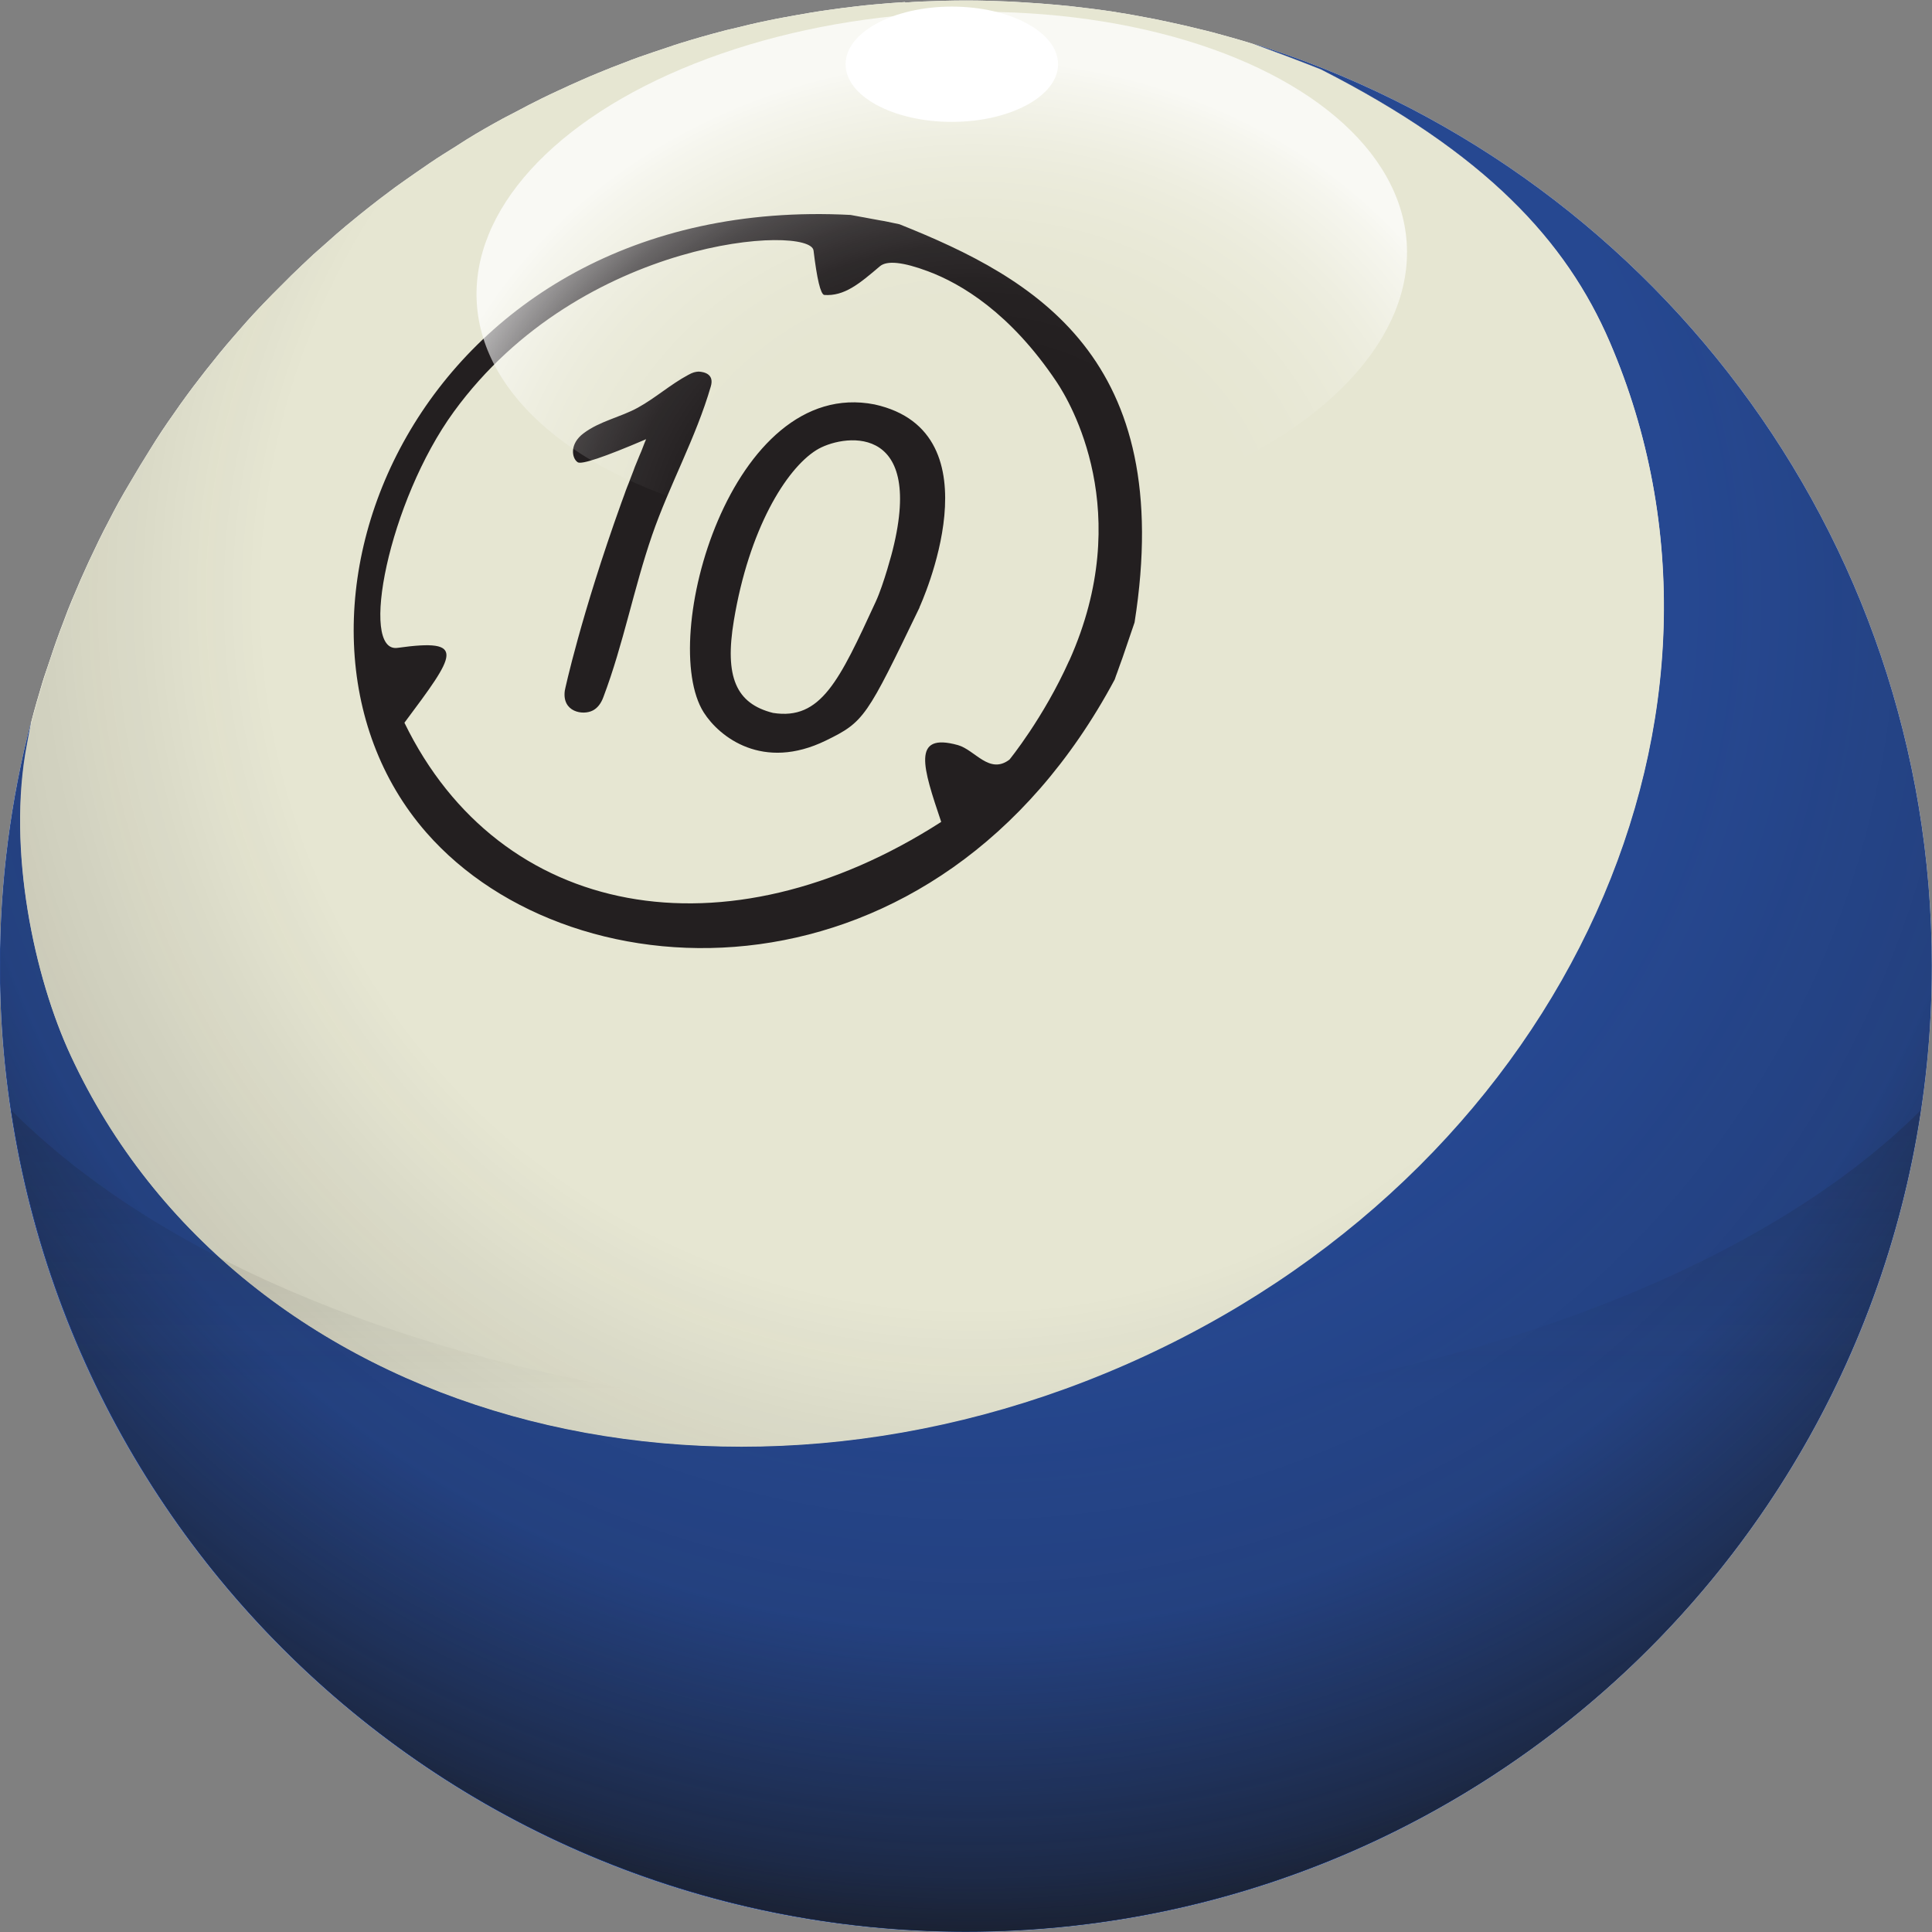
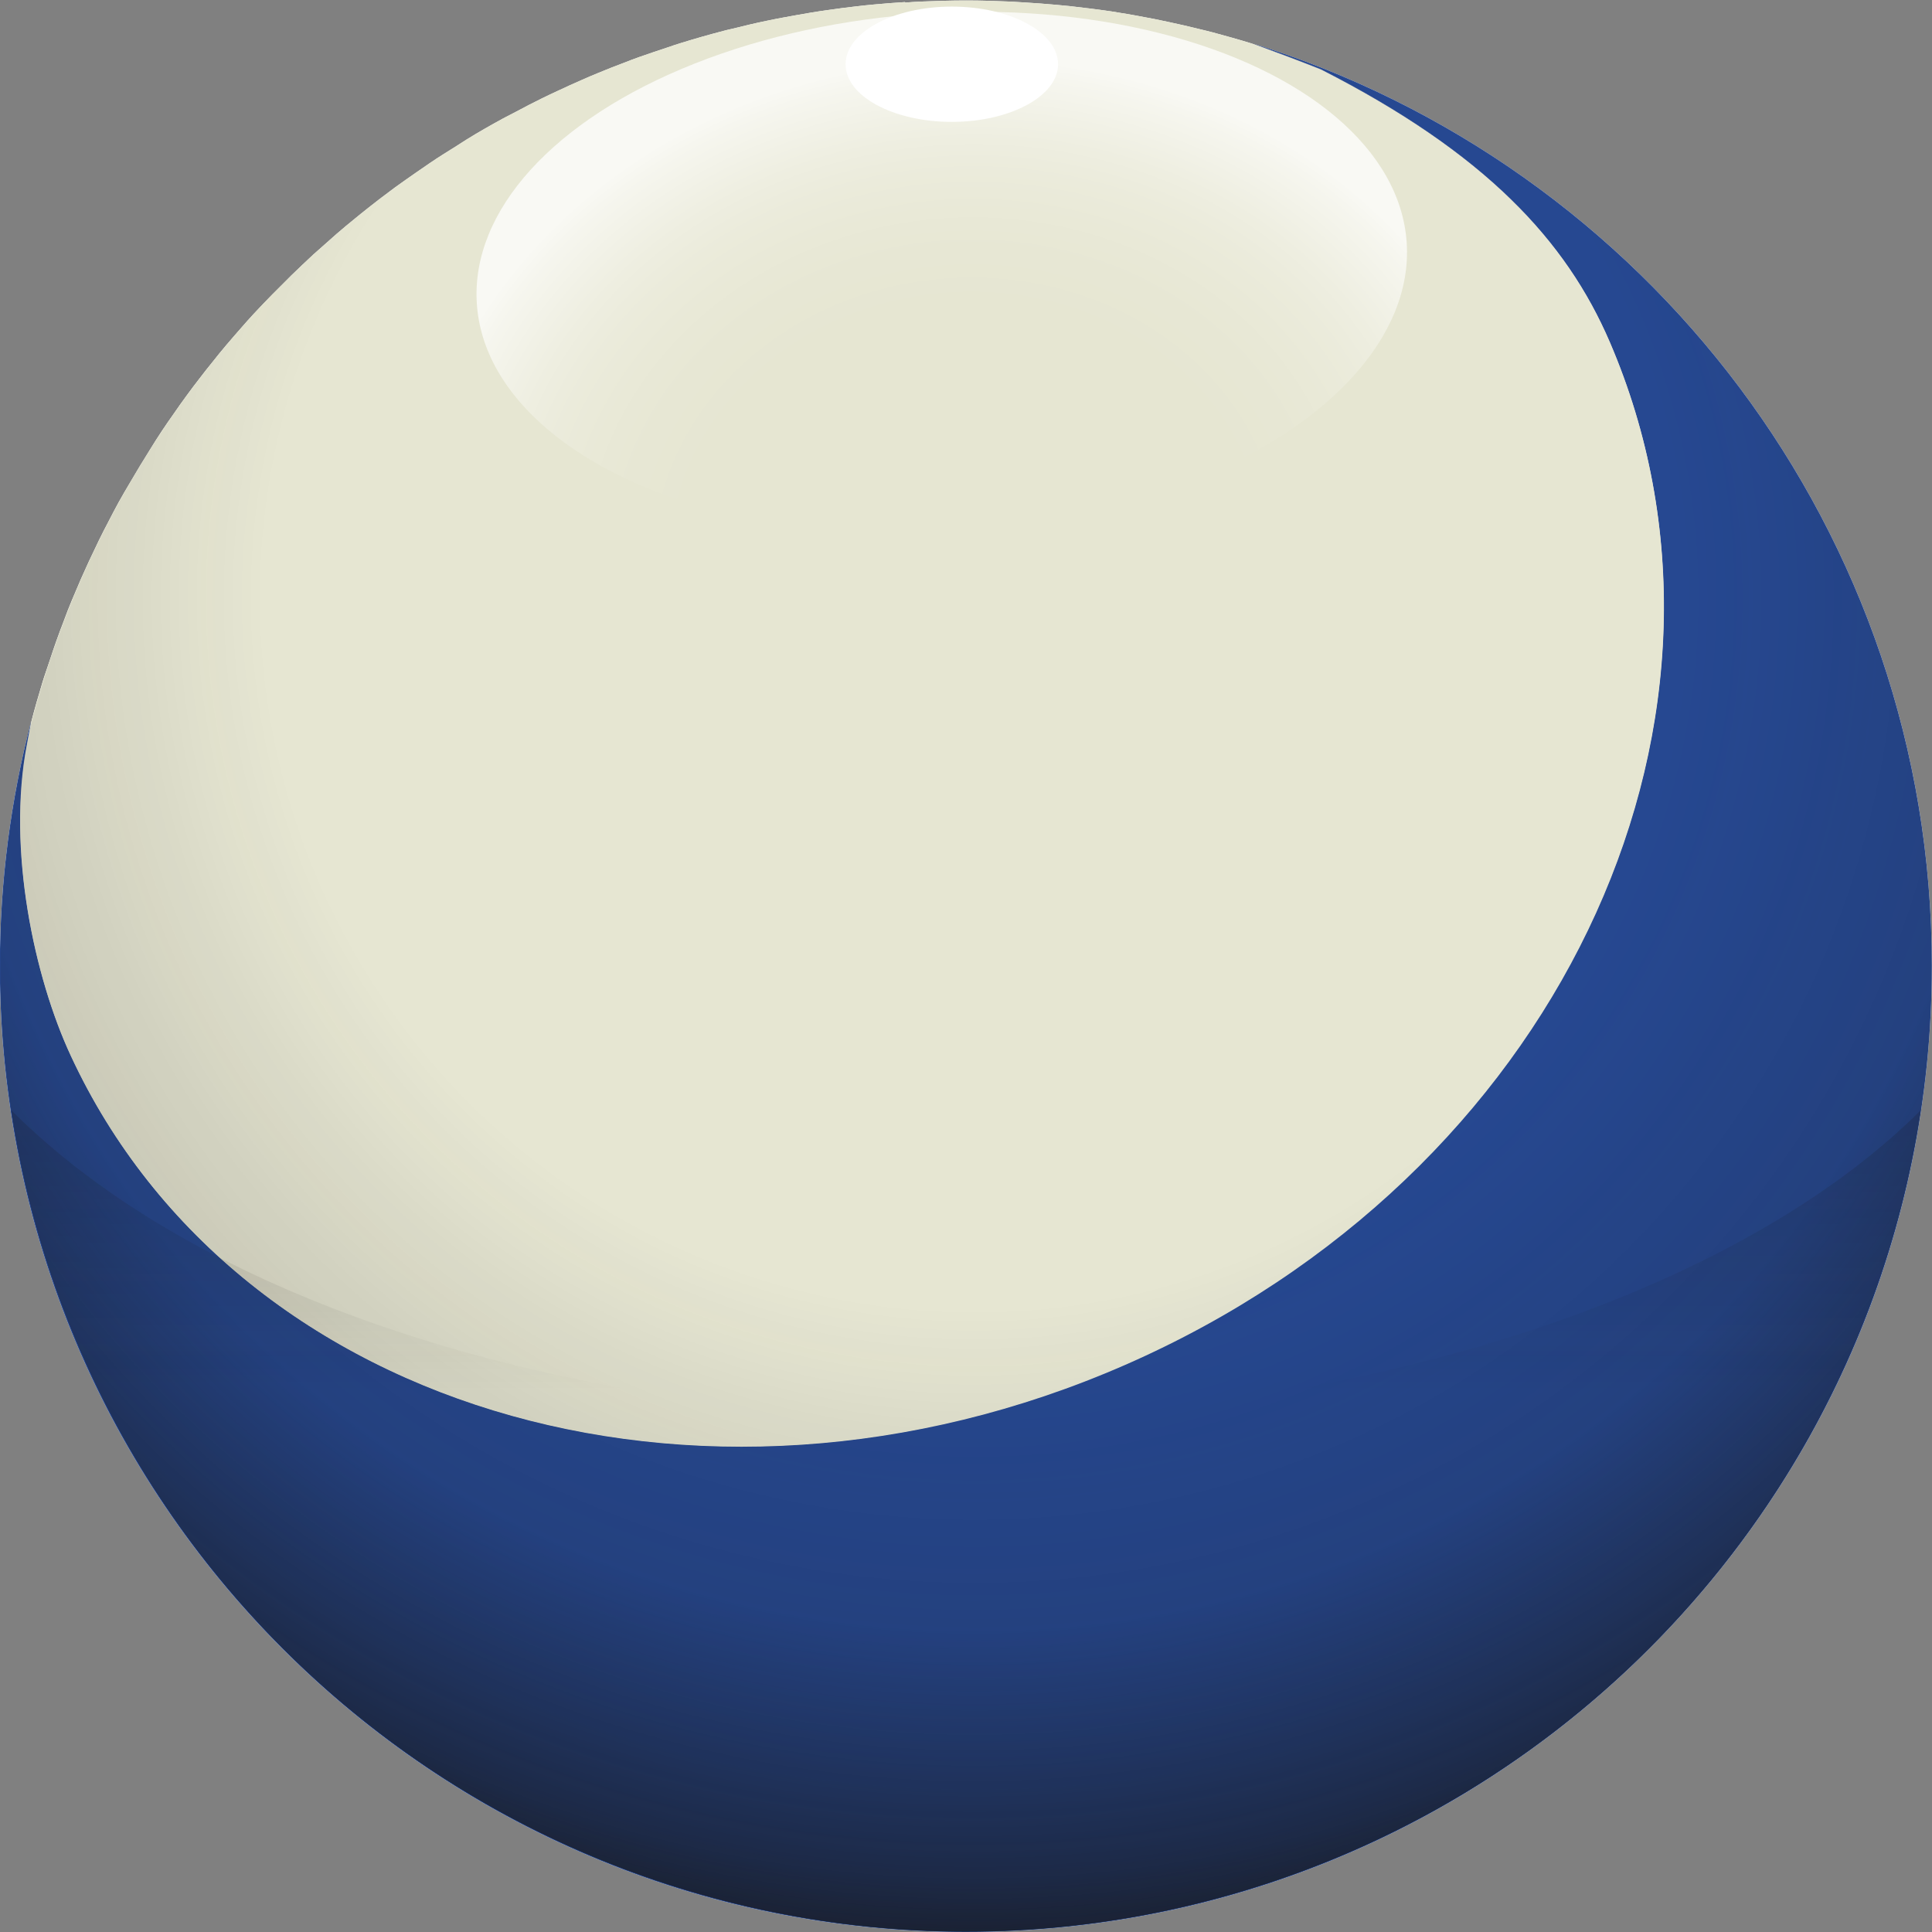
<svg xmlns="http://www.w3.org/2000/svg" id="Layer_2" viewBox="0 0 120 120">
  <rect x="0" y="0" width="120" height="120" fill="#808080" stroke="none" />
  <defs>
    <style>      .cls-1 {        fill: none;      }      .cls-2 {        fill: url(#Dégradé_sans_nom_8);      }      .cls-3 {        fill: #231f20;      }      .cls-4 {        fill: url(#radial-gradient);      }      .cls-5 {        fill: #e6e6d2;      }      .cls-6 {        clip-path: url(#clippath-1);      }      .cls-7 {        clip-path: url(#clippath-2);      }      .cls-8 {        fill: #fff;      }      .cls-9 {        fill: #264891;      }      .cls-10 {        fill: url(#Dégradé_sans_nom_34);      }      .cls-11 {        clip-path: url(#clippath);      }    </style>
    <clipPath id="clippath">
      <circle class="cls-1" cx="60" cy="60" r="59.98" transform="translate(-24.85 60) rotate(-45)" />
    </clipPath>
    <radialGradient id="Dégradé_sans_nom_8" data-name="Dégradé sans nom 8" cx="-71.07" cy="293.74" fx="-71.07" fy="293.74" r="83.23" gradientTransform="translate(20.99 -262.49) rotate(-21.12)" gradientUnits="userSpaceOnUse">
      <stop offset=".53" stop-color="#161412" stop-opacity="0" />
      <stop offset=".77" stop-color="#161412" stop-opacity=".14" />
      <stop offset=".95" stop-color="#161412" stop-opacity=".57" />
      <stop offset="1" stop-color="#161412" stop-opacity=".75" />
    </radialGradient>
    <clipPath id="clippath-1">
      <path class="cls-1" d="M60,88.11c-22.62,0-46.51-6.35-59.32-19.17,4.32,28.89,29.23,51.04,59.32,51.04s55-22.15,59.32-51.04c-12.28,12.28-36.7,19.17-59.32,19.17Z" />
    </clipPath>
    <linearGradient id="Dégradé_sans_nom_34" data-name="Dégradé sans nom 34" x1="60" y1="119.98" x2="60" y2=".02" gradientUnits="userSpaceOnUse">
      <stop offset=".28" stop-color="#161412" stop-opacity="0" />
      <stop offset=".82" stop-color="#161412" stop-opacity=".65" />
    </linearGradient>
    <clipPath id="clippath-2">
      <ellipse class="cls-1" cx="58.49" cy="16.97" rx="28.94" ry="16.16" transform="translate(-.98 3.86) rotate(-3.75)" />
    </clipPath>
    <radialGradient id="radial-gradient" cx="114.98" cy="215.03" fx="114.98" fy="215.03" r="41.15" gradientTransform="translate(-50.36 -148.25) scale(.96 .85)" gradientUnits="userSpaceOnUse">
      <stop offset=".37" stop-color="#fff" stop-opacity="0" />
      <stop offset=".47" stop-color="#fff" stop-opacity=".01" />
      <stop offset=".55" stop-color="#fff" stop-opacity=".05" />
      <stop offset=".61" stop-color="#fff" stop-opacity=".11" />
      <stop offset=".68" stop-color="#fff" stop-opacity=".2" />
      <stop offset=".74" stop-color="#fff" stop-opacity=".32" />
      <stop offset=".79" stop-color="#fff" stop-opacity=".46" />
      <stop offset=".85" stop-color="#fff" stop-opacity=".63" />
      <stop offset=".88" stop-color="#fff" stop-opacity=".75" />
    </radialGradient>
  </defs>
  <g id="_x39__ball">
    <g>
      <path class="cls-8" d="M77.76,2.68c1.61.59,3.06,1.14,4.27,1.62,10.21,5.2,15.24,10.63,17.95,16.93,9.81,22.82-2.48,50.72-28.87,62.96-26.4,12.24-56.27,3.9-66.72-18.64-2.26-4.86-3.97-12.79-2.72-19.32l.27-1.45c-1.27,4.86-1.95,9.96-1.95,15.22,0,33.14,26.86,60,60,60s60-26.86,60-60c0-26.95-17.77-49.75-42.24-57.32Z" />
      <path class="cls-8" d="M56.21.13c-.64.04-1.29.09-1.93.15-.35.03-.7.07-1.05.11-.6.07-1.19.14-1.78.23-.35.05-.71.1-1.06.16-.6.1-1.2.21-1.8.32-.32.06-.64.12-.96.19-.73.15-1.44.32-2.16.5-.18.04-.36.08-.54.13-.88.23-1.76.48-2.63.75-.27.08-.53.17-.79.26-.6.2-1.21.4-1.8.61-.33.12-.66.24-.98.37-.53.2-1.05.4-1.57.62-.34.14-.68.28-1.01.43-.51.22-1.01.45-1.52.69-.32.15-.65.3-.97.46-.54.27-1.08.54-1.61.83-.26.14-.53.27-.79.41-.77.42-1.53.85-2.27,1.31-.24.15-.48.31-.72.46-.51.32-1.03.64-1.53.98-.31.21-.62.43-.93.64-.42.29-.84.59-1.26.89-.32.24-.64.48-.96.72-.39.3-.78.61-1.17.92-.31.25-.63.51-.94.77-.39.32-.77.66-1.14.99-.29.26-.58.51-.87.77-.47.43-.93.88-1.39,1.32-.38.38-.76.76-1.14,1.14-.38.39-.77.79-1.14,1.19-.29.31-.57.63-.85.95-.3.35-.61.69-.9,1.04-.29.34-.57.69-.84,1.03-.28.34-.55.69-.82,1.04-.28.36-.55.72-.82,1.09-.26.35-.51.71-.76,1.07-.26.37-.52.74-.77,1.12-.25.37-.48.75-.72,1.13-.42.67-.83,1.34-1.23,2.03-.24.41-.48.81-.71,1.23-.23.41-.44.83-.66,1.25-.19.37-.39.74-.57,1.12-.21.43-.42.87-.62,1.3-.17.37-.34.75-.51,1.13-.19.44-.38.89-.57,1.34-.16.38-.31.77-.45,1.15-.17.45-.35.91-.51,1.37-.14.39-.27.79-.4,1.18-.15.46-.32.92-.46,1.39-.24.79-.47,1.59-.68,2.4l-.27,1.45c-1.25,6.53.46,14.46,2.72,19.32,10.45,22.53,40.32,30.88,66.72,18.64,26.4-12.24,38.68-40.14,28.87-62.96-2.71-6.3-7.74-11.73-17.95-16.93-1.21-.48-2.66-1.03-4.27-1.62-.81-.25-1.63-.48-2.45-.7-.3-.08-.6-.15-.89-.22-.59-.15-1.18-.28-1.78-.41-.3-.06-.6-.13-.9-.19-.78-.15-1.56-.3-2.35-.42-.1-.02-.19-.03-.29-.05-.88-.13-1.77-.24-2.66-.34-.28-.03-.55-.05-.83-.08-.67-.06-1.34-.11-2.01-.15-.28-.02-.55-.03-.83-.05-.92-.04-1.84-.07-2.77-.07s-1.92.03-2.87.07c-.31.01-.61.04-.92.06Z" />
-       <path id="_x28_10_x29_" class="cls-8" d="M66.41,41.03c-1.59,3.55-3.7,6.14-3.71,6.15-1.25.95-2.14-.6-3.2-.9-2.91-.81-2.17,1.41-1.04,4.77-13.4,8.61-27.42,6.02-33.34-6.16,3.17-4.25,3.93-5.26-.43-4.65-2.39.33-.57-9.08,3.5-14.67,7.93-10.89,22.15-11.62,22.34-10.01q.32,2.66.66,2.76c1.25.09,2.18-.69,3.46-1.78q.66-.56,2.99.31c2.06.77,5.11,2.58,7.98,6.86.86,1.28,4.92,8.11.8,17.31M70.32,39.1c.05-.15.1-.29.15-.44,2.59-16.42-6.18-21.37-14.6-24.73-.13-.03-.25-.05-.38-.08s-.25-.05-.38-.08-.25-.05-.38-.07-.25-.05-.38-.07-.25-.05-.38-.07-.24-.05-.37-.07c0,0,0,0-.01,0-.13-.02-.25-.05-.38-.07s-.25-.05-.38-.07c-26.95-1.41-37.78,25.29-26.35,38.36,9.19,10.51,31.7,11.16,42.76-9.51.05-.15.1-.3.16-.45s.1-.3.16-.45c.04-.11.08-.22.12-.33.01-.04.03-.08.04-.11.05-.15.1-.3.15-.44s.1-.3.15-.44.1-.29.15-.44.1-.29.15-.44M54.39,37.38c-2.26,4.9-3.4,7.37-6.38,6.9-2.3-.58-3.01-2.24-2.43-5.73.94-5.68,3.24-9.41,5.12-10.59,1.52-.96,6.76-1.86,4.75,6.19,0,.02-.55,2.13-1.06,3.23M57.11,37.72c.05-.11,5-10.88-2.79-12.6-8.92-1.75-13.48,14.59-10.61,19.13.98,1.54,3.68,3.65,7.58,1.75,2.4-1.17,2.53-1.44,5.83-8.28M37.48,43.29c1.24-3.28,1.88-6.73,3.02-10.04,1.08-3.13,2.72-6.05,3.65-9.25.22-.75-.38-.9-.76-.92-.22.02-.34.04-.65.21-1.1.59-2.03,1.43-3.12,2.03-1.09.6-2.36.83-3.37,1.59-.89.66-.74,1.55-.37,1.8q.35.24,4.25-1.43c-.07.17-.14.33-.2.5s-.13.33-.2.49-.13.33-.2.49-.13.32-.19.49-.13.32-.19.49-.12.32-.19.49-.12.32-.18.49-.12.33-.18.49c-2.52,7.01-3.52,11.66-3.52,11.69-.18,1.33,1.13,1.55,1.74,1.23.29-.15.51-.43.66-.84" />
      <path class="cls-8" d="M65.72,3.99c0,1.97-2.96,3.58-6.6,3.58s-6.6-1.6-6.6-3.58,2.96-3.58,6.6-3.58,6.6,1.6,6.6,3.58" />
    </g>
    <g>
      <path class="cls-9" d="M77.76,2.68c1.61.59,3.06,1.14,4.27,1.62,10.21,5.2,15.24,10.63,17.95,16.93,9.81,22.82-2.48,50.72-28.87,62.96-26.4,12.24-56.27,3.9-66.72-18.64-2.26-4.86-3.97-12.79-2.72-19.32l.27-1.45c-1.27,4.86-1.95,9.96-1.95,15.22,0,33.14,26.86,60,60,60s60-26.86,60-60c0-26.95-17.77-49.75-42.24-57.32Z" />
      <path class="cls-5" d="M56.21.13c-.64.04-1.29.09-1.93.15-.35.03-.7.07-1.05.11-.6.07-1.19.14-1.78.23-.35.05-.71.1-1.06.16-.6.1-1.2.21-1.8.32-.32.06-.64.12-.96.19-.73.15-1.44.32-2.16.5-.18.04-.36.08-.54.13-.88.23-1.76.48-2.63.75-.27.08-.53.17-.79.26-.6.2-1.21.4-1.8.61-.33.12-.66.24-.98.37-.53.2-1.05.4-1.57.62-.34.14-.68.28-1.01.43-.51.22-1.01.45-1.52.69-.32.15-.65.3-.97.46-.54.27-1.08.54-1.61.83-.26.14-.53.27-.79.41-.77.42-1.53.85-2.27,1.31-.24.15-.48.31-.72.46-.51.32-1.03.64-1.53.98-.31.21-.62.43-.93.64-.42.29-.84.59-1.26.89-.32.24-.64.48-.96.72-.39.3-.78.61-1.17.92-.31.25-.63.51-.94.77-.39.32-.77.66-1.14.99-.29.26-.58.51-.87.77-.47.43-.93.88-1.39,1.32-.38.38-.76.76-1.14,1.14-.38.39-.77.79-1.14,1.19-.29.31-.57.63-.85.95-.3.35-.61.69-.9,1.04-.29.34-.57.69-.84,1.03-.28.34-.55.69-.82,1.04-.28.36-.55.72-.82,1.09-.26.35-.51.71-.76,1.07-.26.37-.52.74-.77,1.12-.25.37-.48.75-.72,1.13-.42.67-.83,1.34-1.23,2.03-.24.41-.48.81-.71,1.23-.23.41-.44.83-.66,1.25-.19.37-.39.74-.57,1.12-.21.43-.42.87-.62,1.3-.17.37-.34.75-.51,1.13-.19.44-.38.89-.57,1.34-.16.38-.31.77-.45,1.15-.17.45-.35.91-.51,1.37-.14.39-.27.79-.4,1.18-.15.46-.32.92-.46,1.39-.24.79-.47,1.59-.68,2.4l-.27,1.45c-1.25,6.53.46,14.46,2.72,19.32,10.45,22.53,40.32,30.88,66.72,18.64,26.4-12.24,38.68-40.14,28.87-62.96-2.71-6.3-7.74-11.73-17.95-16.93-1.21-.48-2.66-1.03-4.27-1.62-.81-.25-1.63-.48-2.45-.7-.3-.08-.6-.15-.89-.22-.59-.15-1.18-.28-1.78-.41-.3-.06-.6-.13-.9-.19-.78-.15-1.56-.3-2.35-.42-.1-.02-.19-.03-.29-.05-.88-.13-1.77-.24-2.66-.34-.28-.03-.55-.05-.83-.08-.67-.06-1.34-.11-2.01-.15-.28-.02-.55-.03-.83-.05-.92-.04-1.84-.07-2.77-.07s-1.92.03-2.87.07c-.31.01-.61.04-.92.06Z" />
-       <path id="_x28_10_x29_-2" data-name="_x28_10_x29_" class="cls-3" d="M66.41,41.03c-1.59,3.55-3.7,6.14-3.71,6.15-1.25.95-2.14-.6-3.2-.9-2.91-.81-2.17,1.41-1.04,4.77-13.4,8.61-27.42,6.02-33.34-6.16,3.17-4.25,3.93-5.26-.43-4.65-2.39.33-.57-9.08,3.5-14.67,7.93-10.89,22.15-11.62,22.34-10.01q.32,2.66.66,2.76c1.25.09,2.18-.69,3.46-1.78q.66-.56,2.99.31c2.06.77,5.11,2.58,7.98,6.86.86,1.28,4.92,8.11.8,17.31M70.32,39.1c.05-.15.1-.29.15-.44,2.59-16.42-6.18-21.37-14.6-24.73-.13-.03-.25-.05-.38-.08s-.25-.05-.38-.08-.25-.05-.38-.07-.25-.05-.38-.07-.25-.05-.38-.07-.24-.05-.37-.07c0,0,0,0-.01,0-.13-.02-.25-.05-.38-.07s-.25-.05-.38-.07c-26.95-1.41-37.78,25.29-26.35,38.36,9.19,10.51,31.7,11.16,42.76-9.51.05-.15.1-.3.16-.45s.1-.3.16-.45c.04-.11.08-.22.12-.33.01-.04.03-.08.04-.11.05-.15.1-.3.15-.44s.1-.3.15-.44.1-.29.15-.44.1-.29.15-.44M54.39,37.38c-2.26,4.9-3.4,7.37-6.38,6.9-2.3-.58-3.01-2.24-2.43-5.73.94-5.68,3.24-9.41,5.12-10.59,1.52-.96,6.76-1.86,4.75,6.19,0,.02-.55,2.13-1.06,3.23M57.11,37.72c.05-.11,5-10.88-2.79-12.6-8.92-1.75-13.48,14.59-10.61,19.13.98,1.54,3.68,3.65,7.58,1.75,2.4-1.17,2.53-1.44,5.83-8.28M37.48,43.29c1.24-3.28,1.88-6.73,3.02-10.04,1.08-3.13,2.72-6.05,3.65-9.25.22-.75-.38-.9-.76-.92-.22.02-.34.04-.65.21-1.1.59-2.03,1.43-3.12,2.03-1.09.6-2.36.83-3.37,1.59-.89.66-.74,1.55-.37,1.8q.35.24,4.25-1.43c-.07.17-.14.33-.2.5s-.13.33-.2.49-.13.33-.2.49-.13.32-.19.49-.13.32-.19.49-.12.32-.19.49-.12.32-.18.49-.12.33-.18.49c-2.52,7.01-3.52,11.66-3.52,11.69-.18,1.33,1.13,1.55,1.74,1.23.29-.15.51-.43.66-.84" />
      <path class="cls-8" d="M65.72,3.99c0,1.97-2.96,3.58-6.6,3.58s-6.6-1.6-6.6-3.58,2.96-3.58,6.6-3.58,6.6,1.6,6.6,3.58" />
    </g>
  </g>
  <g id="shadow">
    <g class="cls-11">
      <circle class="cls-2" cx="60.55" cy="37.13" r="83.23" />
    </g>
  </g>
  <g id="level">
    <g class="cls-6">
      <circle class="cls-10" cx="60" cy="60" r="59.98" />
    </g>
  </g>
  <g class="cls-7">
    <ellipse class="cls-4" cx="59.61" cy="34.12" rx="39.36" ry="34.9" transform="translate(-2.1 3.97) rotate(-3.75)" />
  </g>
</svg>